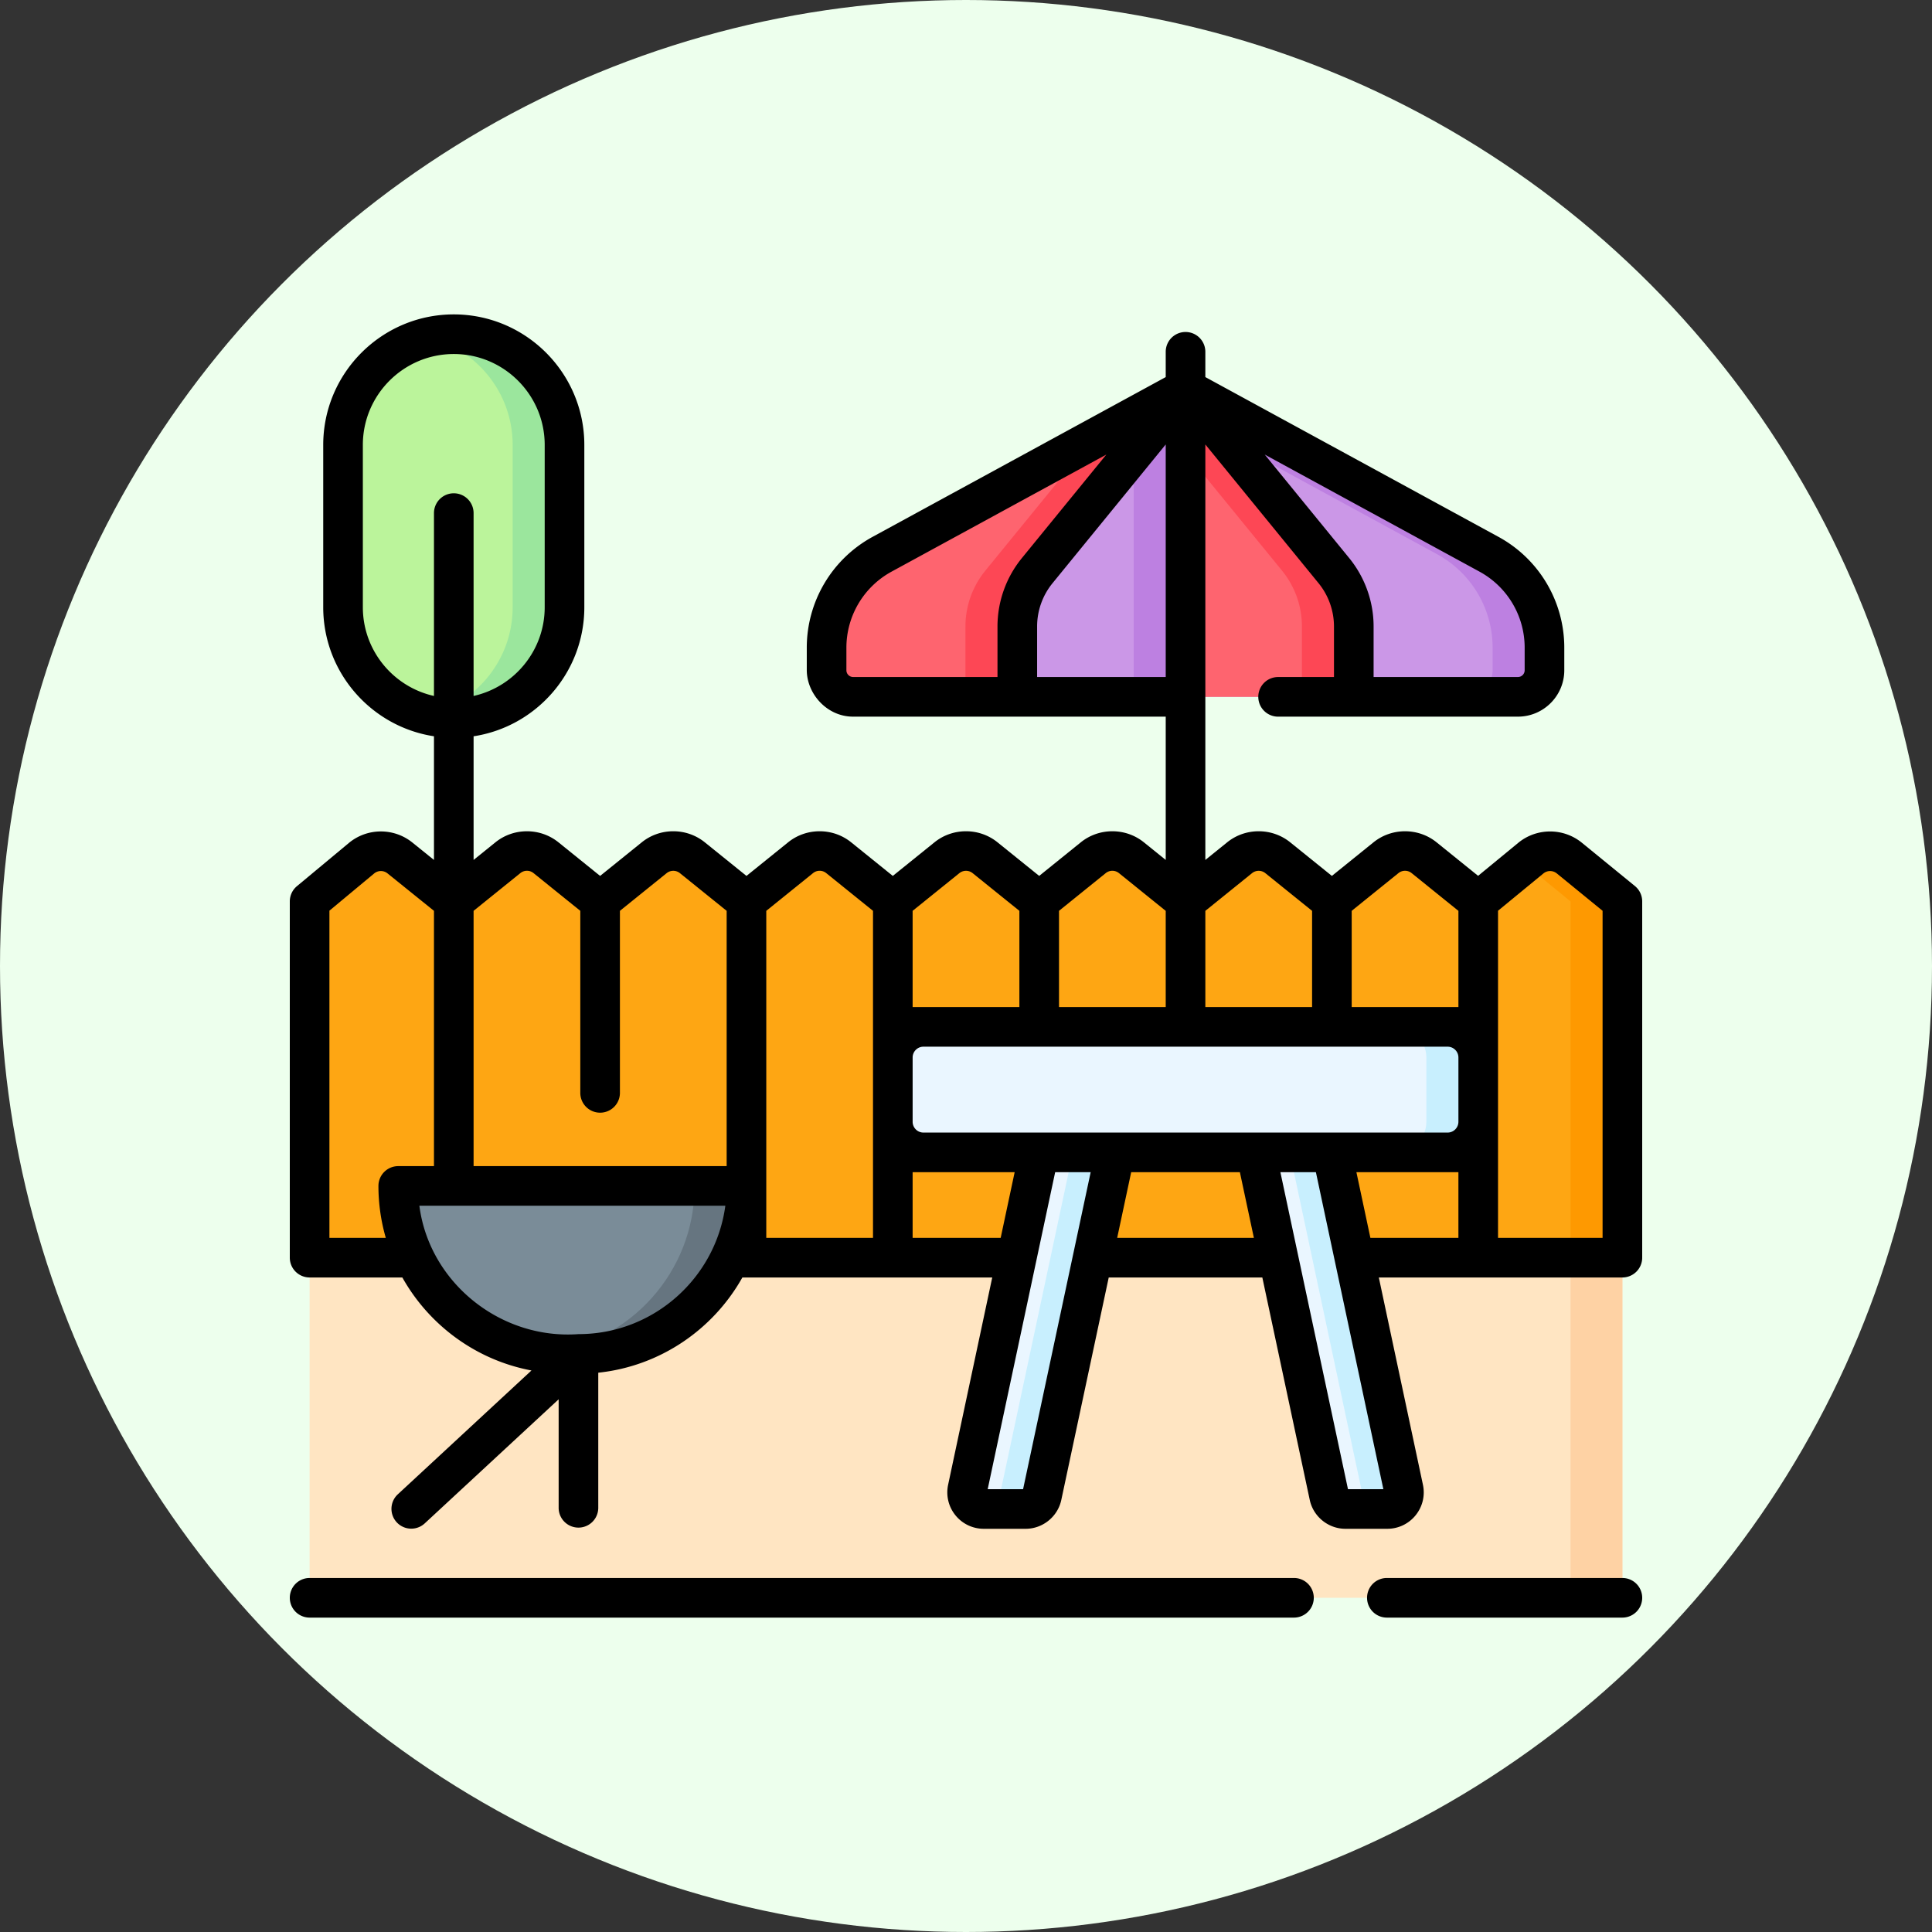
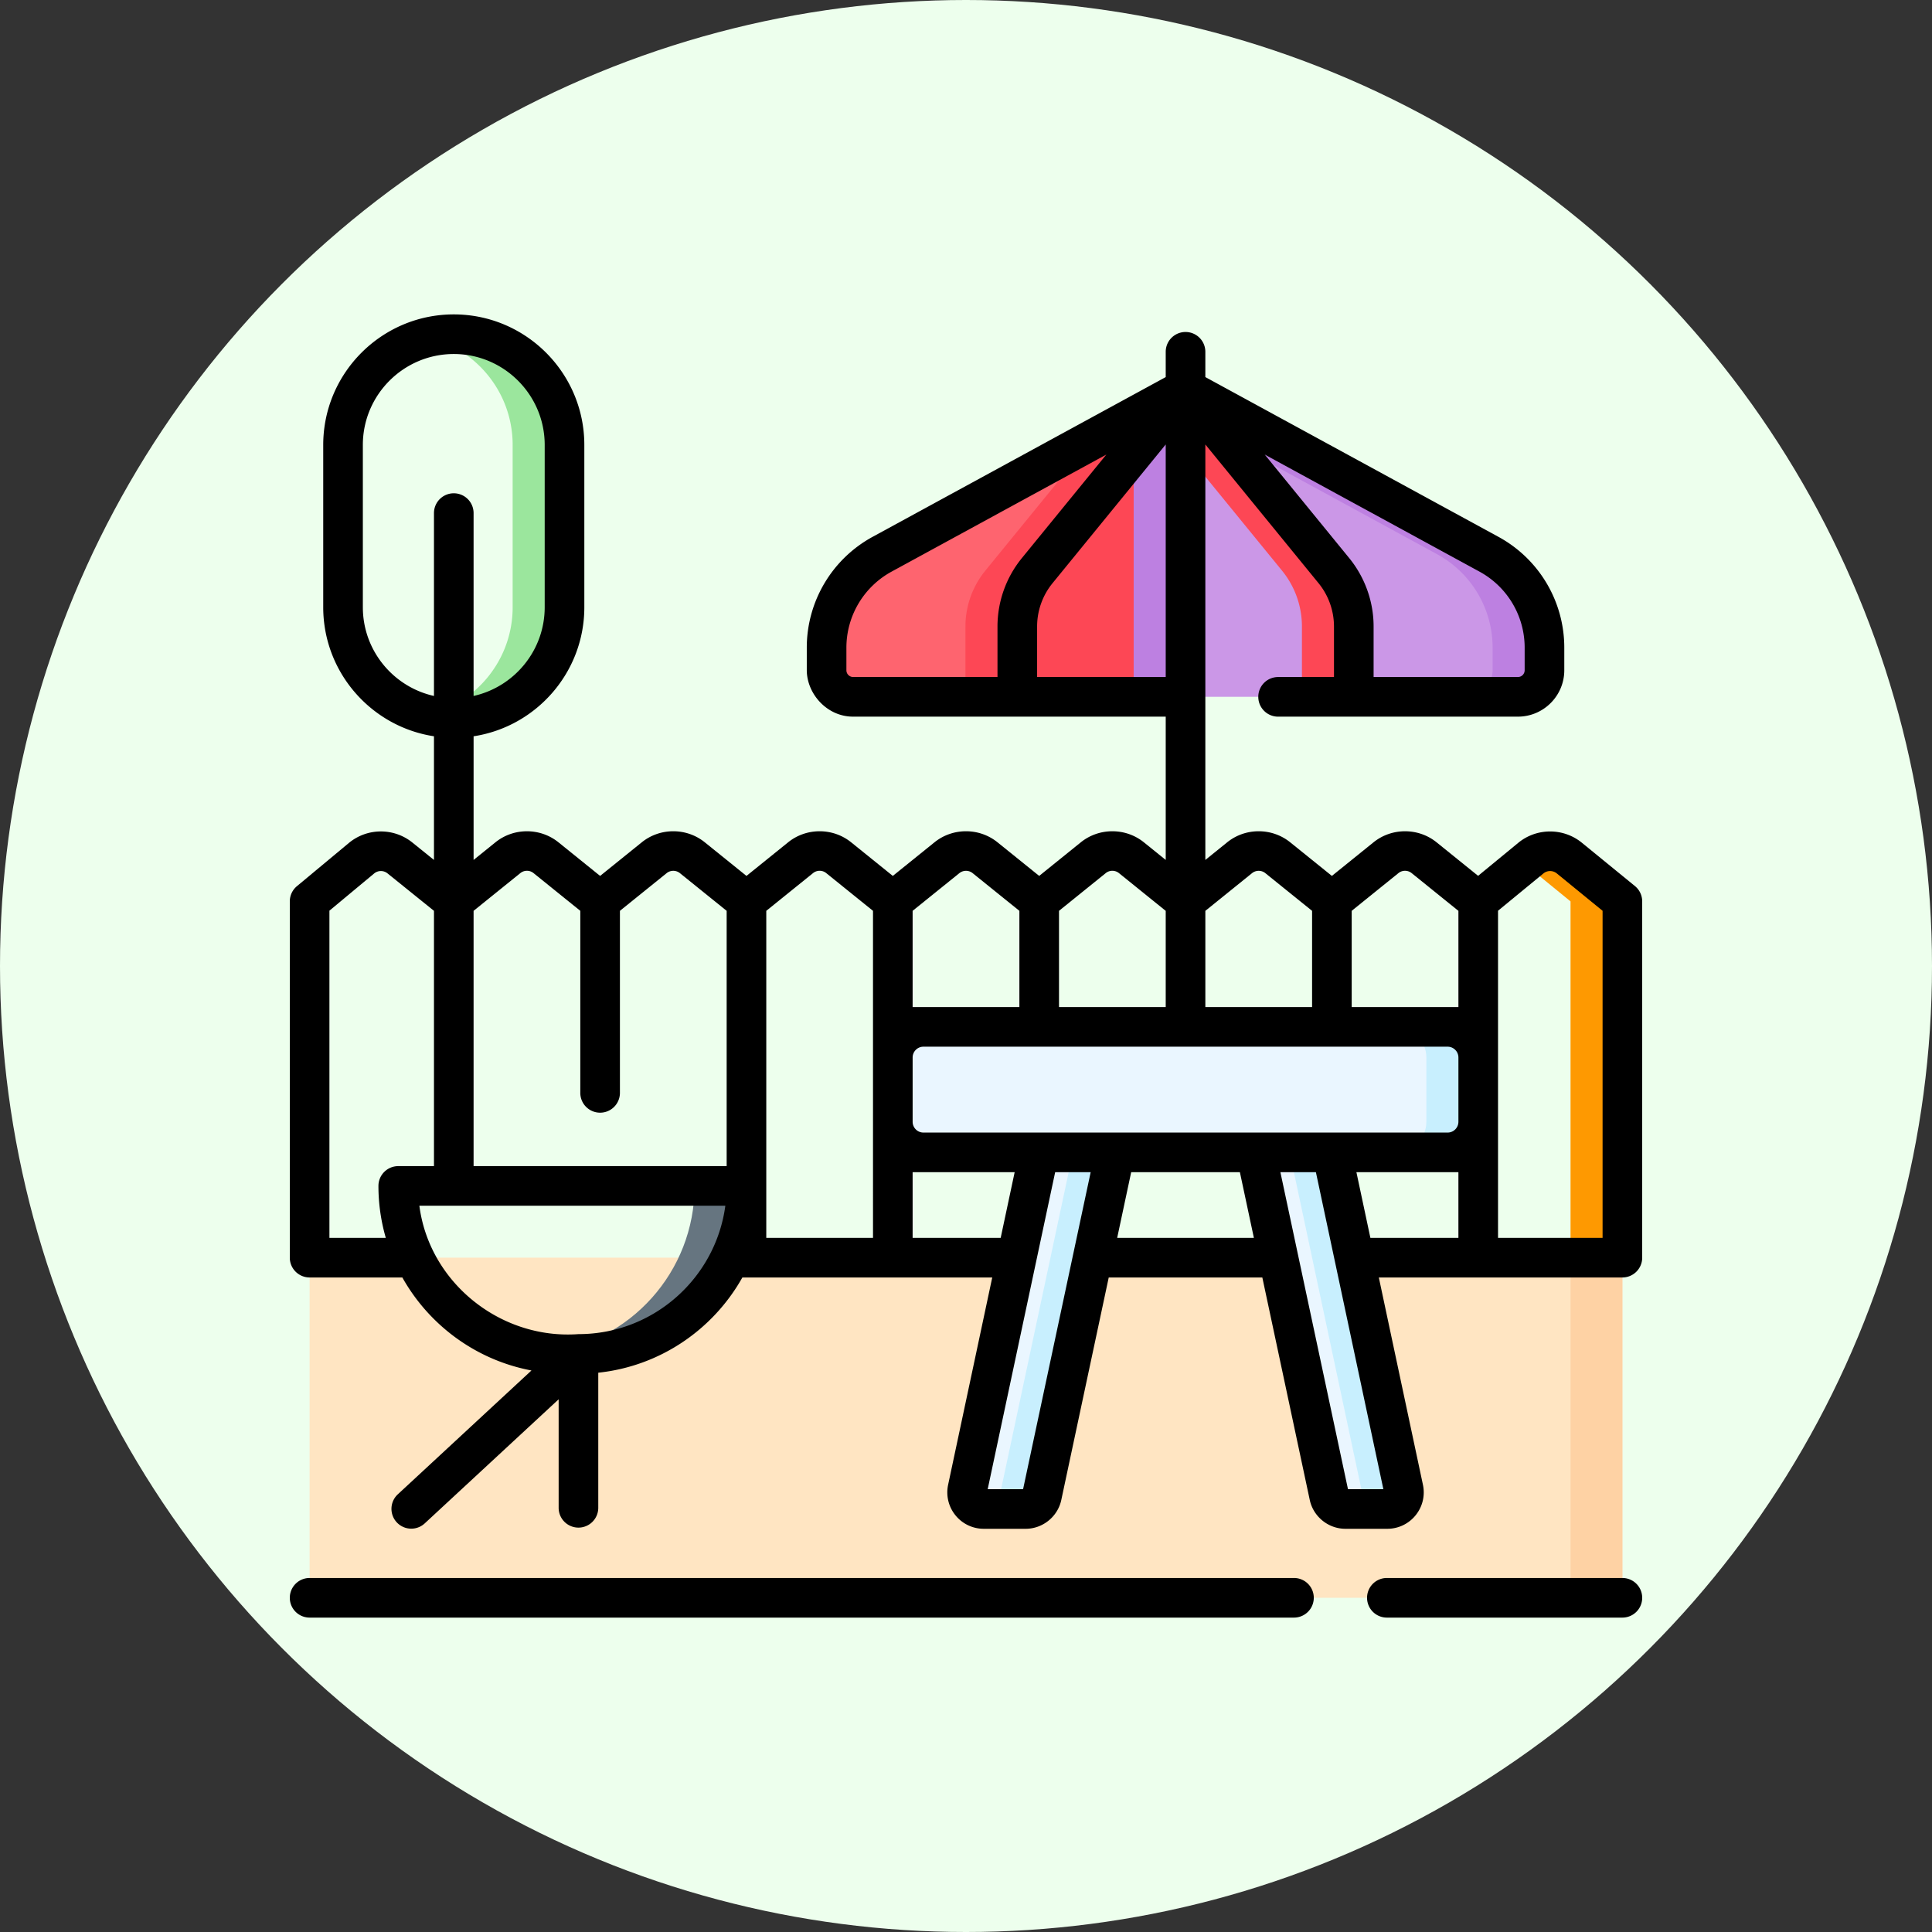
<svg xmlns="http://www.w3.org/2000/svg" version="1.1" width="512" height="512" x="0" y="0" viewBox="0 0 512 512" style="enable-background:new 0 0 512 512" xml:space="preserve" class="">
  <rect x="0" y="0" width="512" height="512" fill="#333333" stroke="none" />
  <circle r="256" cx="256" cy="256" fill="#edffed" shape="circle" />
  <g transform="matrix(0.7,0,0,0.7,76.8,76.8)">
    <path fill="#ffe5c2" d="M7.5 366.416h497v128.772H7.5z" opacity="1" data-original="#ffe5c2" class="" />
    <path fill="#fed2a4" d="M484.867 366.416H504.5v128.772h-19.633z" opacity="1" data-original="#fed2a4" />
-     <path fill="#fea613" d="M504.5 366.416H7.5v-134.88l19.629-16.33a11.498 11.498 0 0 1 14.574-.11l20.375 16.436 20.477-16.525a11.498 11.498 0 0 1 14.441-.001l20.486 16.526 20.478-16.524a11.499 11.499 0 0 1 14.441-.001l20.486 16.526 20.477-16.525a11.498 11.498 0 0 1 14.441-.001l20.486 16.526 20.487-16.527a11.499 11.499 0 0 1 14.44 0l20.487 16.527 20.476-16.524a11.5 11.5 0 0 1 14.443 0l20.484 16.529 20.48-16.528a11.499 11.499 0 0 1 14.441-.002l20.486 16.525 20.477-16.524a11.5 11.5 0 0 1 14.442-.001l20.486 16.529 19.91-16.372a11.5 11.5 0 0 1 14.574-.027l20.094 16.399v134.879z" opacity="1" data-original="#fea613" class="" />
    <path fill="#fe9901" d="M484.406 215.137a11.5 11.5 0 0 0-14.574.027l-2.504 2.059 17.539 14.313v134.879H504.5V231.536z" opacity="1" data-original="#fe9901" />
    <path fill="#eaf6ff" d="M438.332 326.563H239.888c-6.401 0-11.59-5.189-11.59-11.59v-24.334c0-6.401 5.189-11.59 11.59-11.59h198.444c6.401 0 11.59 5.189 11.59 11.59v24.334c0 6.401-5.189 11.59-11.59 11.59z" opacity="1" data-original="#eaf6ff" />
    <path fill="#c8effe" d="M438.332 279.05h-19.633c6.401 0 11.59 5.189 11.59 11.59v24.334c0 6.401-5.189 11.59-11.59 11.59h19.633c6.401 0 11.59-5.189 11.59-11.59V290.64c0-6.401-5.189-11.59-11.59-11.59z" opacity="1" data-original="#c8effe" />
    <path fill="#cb97e7" d="M475.002 135.488v8.55c0 5.56-4.5 10.06-10.06 10.06h-251.66c-5.56 0-10.06-4.5-10.06-10.06v-8.55c0-14.75 8.06-28.31 21-35.37l114.89-62.62 114.89 62.62c12.95 7.06 21 20.62 21 35.37z" opacity="1" data-original="#cb97e7" />
    <path fill="#bd80e1" d="m454.002 100.118-114.89-62.62-9.817 5.35 105.073 57.269c12.95 7.06 21 20.62 21 35.37v8.55c0 5.56-4.5 10.06-10.06 10.06h19.633c5.56 0 10.06-4.5 10.06-10.06v-8.55a40.269 40.269 0 0 0-20.999-35.369z" opacity="1" data-original="#bd80e1" />
    <path fill="#fe646f" d="M339.11 37.498v116.6H213.28c-5.56 0-10.06-4.5-10.06-10.06v-8.55c0-14.75 8.06-28.31 21-35.37l79.54-43.35z" opacity="1" data-original="#fe646f" />
    <path fill="#fd4755" d="M339.11 37.498v116.6h-83.32v-26.66c0-7.68 2.65-15.13 7.51-21.09l40.46-49.58z" opacity="1" data-original="#fd4755" />
    <path fill="#eaf6ff" d="M278.588 461.563h-15.862c-4.004 0-6.991-3.689-6.157-7.606l27.114-127.394h28.782l-27.72 130.017a6.295 6.295 0 0 1-6.157 4.983z" opacity="1" data-original="#eaf6ff" />
    <path fill="#c8effe" d="m296.47 326.563-27.72 130.018a6.293 6.293 0 0 1-6.104 4.978c.027 0 .053.005.08.005h15.862a6.296 6.296 0 0 0 6.157-4.983l27.72-130.018z" opacity="1" data-original="#c8effe" />
    <path fill="#eaf6ff" d="M399.636 461.563h15.862c4.004 0 6.991-3.689 6.157-7.606l-27.114-127.394h-28.782l27.72 130.017a6.295 6.295 0 0 0 6.157 4.983z" opacity="1" data-original="#eaf6ff" />
    <path fill="#c8effe" d="m421.655 453.957-27.114-127.394h-15.995l27.114 127.394c.828 3.89-2.114 7.552-6.078 7.601.018 0 .035.005.053.005h15.862c4.005 0 6.992-3.689 6.158-7.606z" opacity="1" data-original="#c8effe" />
-     <path fill="#cb97e7" d="M339.112 37.502v116.6h-63.69v-26.66c0-7.68 2.65-15.13 7.51-21.09z" opacity="1" data-original="#cb97e7" />
    <path fill="#bd80e1" d="M319.479 61.563v92.539h19.633v-116.6z" opacity="1" data-original="#bd80e1" />
-     <path fill="#fe646f" d="M402.812 127.442v26.66h-63.7v-116.6l56.19 68.85a33.43 33.43 0 0 1 7.51 21.09z" opacity="1" data-original="#fe646f" />
    <path fill="#fd4755" d="m395.302 106.352-56.19-68.85v24.057l36.557 44.793a33.43 33.43 0 0 1 7.51 21.09v26.66h19.633v-26.66c0-7.68-2.66-15.13-7.51-21.09z" opacity="1" data-original="#fd4755" />
-     <path fill="#7a8c98" d="M109.282 402.868h-4.621c-35.128 0-63.606-28.477-63.606-63.606h131.832c.001 35.129-28.476 63.606-63.605 63.606z" opacity="1" data-original="#7a8c98" />
    <path fill="#667580" d="M153.255 339.263c0 32.587-24.511 59.433-56.099 63.15 2.464.29 4.965.456 7.506.456h4.621c35.128 0 63.606-28.477 63.606-63.606z" opacity="1" data-original="#667580" />
-     <path fill="#bbf49b" d="M62.078 162.096c-23.154 0-41.924-18.77-41.924-41.924V58.736c0-23.154 18.77-41.924 41.924-41.924s41.924 18.77 41.924 41.924v61.437c0 23.154-18.77 41.923-41.924 41.923z" opacity="1" data-original="#bbf49b" />
    <path fill="#9be69d" d="M62.078 16.812c-3.382 0-6.666.411-9.817 1.167 18.416 4.42 32.107 20.984 32.107 40.756v61.437c0 19.772-13.691 36.336-32.107 40.756a42.01 42.01 0 0 0 9.817 1.167c23.154 0 41.924-18.77 41.924-41.924V58.736c0-23.154-18.77-41.924-41.924-41.924z" opacity="1" data-original="#9be69d" />
    <path d="M380.166 487.688H7.5a7.5 7.5 0 0 0 0 15h372.666a7.5 7.5 0 0 0 0-15zM504.5 487.688h-89.166a7.5 7.5 0 0 0 0 15H504.5a7.5 7.5 0 0 0 0-15zM509.243 225.728l-20.098-16.406c-6.994-5.693-17.121-5.671-24.078.053l-15.191 12.49-15.73-12.697c-6.913-5.57-16.948-5.569-23.865.004l-15.763 12.721-15.776-12.719c-6.913-5.583-16.95-5.584-23.862-.001l-8.268 6.673V58.554l42.873 52.532a25.996 25.996 0 0 1 5.828 16.356v19.16h-21.157a7.5 7.5 0 0 0 0 15l90.787-.004c9.683 0 17.56-7.877 17.56-17.56v-8.55a47.759 47.759 0 0 0-24.911-41.956l-110.98-60.488v-9.572a7.5 7.5 0 0 0-15 0v9.572L220.63 93.533a47.77 47.77 0 0 0-24.908 41.954v8.55c.052 9.008 7.74 17.606 17.56 17.56l118.33.004v54.246l-8.276-6.68c-6.913-5.57-16.948-5.569-23.865.004l-15.763 12.721-15.775-12.719c-6.914-5.583-16.949-5.583-23.86-.004l-15.781 12.724-15.776-12.726c-6.918-5.574-16.952-5.571-23.854.003l-15.772 12.723-15.777-12.72c-6.914-5.583-16.95-5.583-23.861-.002l-15.771 12.722-15.775-12.725c-6.918-5.574-16.952-5.571-23.854.003l-8.271 6.672v-46.814c23.705-3.625 41.922-24.153 41.922-48.855V58.736c0-27.252-22.171-49.424-49.423-49.424S12.656 31.483 12.656 58.736v61.437c0 24.704 18.218 45.232 41.925 48.856v46.819l-8.168-6.585c-7.025-5.672-17.155-5.594-24.078.18l-19.63 16.33A7.495 7.495 0 0 0 0 231.538v134.88a7.5 7.5 0 0 0 7.5 7.5h35.105c10.123 18.055 27.888 31.259 48.889 35.208L40.84 456.062a7.5 7.5 0 0 0 10.195 11.002l50.747-47.022v41.076a7.5 7.5 0 0 0 15 0V409.97c23.453-2.47 43.533-16.393 54.556-36.052h94.597l-16.703 78.478a13.737 13.737 0 0 0 2.77 11.552 13.738 13.738 0 0 0 10.723 5.116h15.862c6.469 0 12.143-4.592 13.492-10.919l17.957-84.227h58.15l17.957 84.227c1.349 6.327 7.023 10.919 13.492 10.919h15.862c4.182 0 8.09-1.864 10.722-5.115s3.642-7.461 2.771-11.553l-16.702-78.478H504.5a7.5 7.5 0 0 0 7.5-7.5v-134.88a7.498 7.498 0 0 0-2.757-5.81zm-58.831-119.026a32.765 32.765 0 0 1 17.09 28.785v8.55a2.563 2.563 0 0 1-2.56 2.56h-54.63v-19.155c0-9.368-3.265-18.54-9.2-25.833l-32.014-39.226zM27.655 120.173V58.736c0-18.981 15.442-34.424 34.424-34.424 18.981 0 34.423 15.442 34.423 34.424v61.437c0 16.405-11.538 30.157-26.922 33.591V84.538a7.5 7.5 0 0 0-15 0v69.226c-15.386-3.433-26.925-17.186-26.925-33.591zm13.401 211.59a7.5 7.5 0 0 0-7.5 7.5 70.87 70.87 0 0 0 2.785 19.655H15V235.054l16.933-14.086a3.997 3.997 0 0 1 5.061-.031l17.587 14.178v96.648zm68.227 63.605c-29.521 2.147-56.476-19.516-60.228-48.606h115.834c-3.678 27.403-27.213 48.606-55.606 48.606zm56.105-63.606H69.58v-96.649l17.692-14.271a3.97 3.97 0 0 1 5.019.002l17.689 14.269v68.921a7.5 7.5 0 0 0 15 0v-68.921l17.692-14.271a4.014 4.014 0 0 1 5.021.004l17.696 14.267v96.649zm55.405 27.156h-40.405V235.115l17.694-14.273a3.97 3.97 0 0 1 5.019.002l17.692 14.271zm125.819-123.797 17.69-14.278a4.014 4.014 0 0 1 5.021.004l17.698 14.269v36.435h-40.408v-36.43zm-78.69-107.679v19.155h-54.64a2.562 2.562 0 0 1-2.56-2.56v-8.55a32.778 32.778 0 0 1 17.089-28.785l81.321-44.323-32.013 39.233a40.985 40.985 0 0 0-9.197 25.83zm15 19.155v-19.155a25.947 25.947 0 0 1 5.821-16.349l42.869-52.537v88.041zm8.288 88.516 17.676-14.265a3.989 3.989 0 0 1 5.034-.004l17.692 14.28v36.426H291.21zm-37.718-14.27a4.017 4.017 0 0 1 5.021.003l17.697 14.269v36.435h-40.417v-36.437zm-17.699 138.075v-24.854h38.626l-5.29 24.854zm41.82 95.145h-13.399l25.54-120h13.442zm35.622-95.145 5.299-24.854h41.156l5.299 24.854zm100.775 95.145h-13.399l-25.584-120h13.443zm28.411-95.145h-33.326l-5.29-24.854h38.615v24.854zm0-43.945a4.094 4.094 0 0 1-4.09 4.09H239.888a4.094 4.094 0 0 1-4.09-4.09v-24.334a4.094 4.094 0 0 1 4.09-4.09h198.444a4.094 4.094 0 0 1 4.09 4.09v24.334zm0-43.423H402.02v-36.437l17.676-14.265a3.989 3.989 0 0 1 5.034-.004l17.692 14.28v36.426zM497 358.918h-39.579V235.08l17.174-14.12a4.02 4.02 0 0 1 5.072-.012L497 235.097z" fill="#000000" opacity="1" data-original="#000000" />
  </g>
</svg>